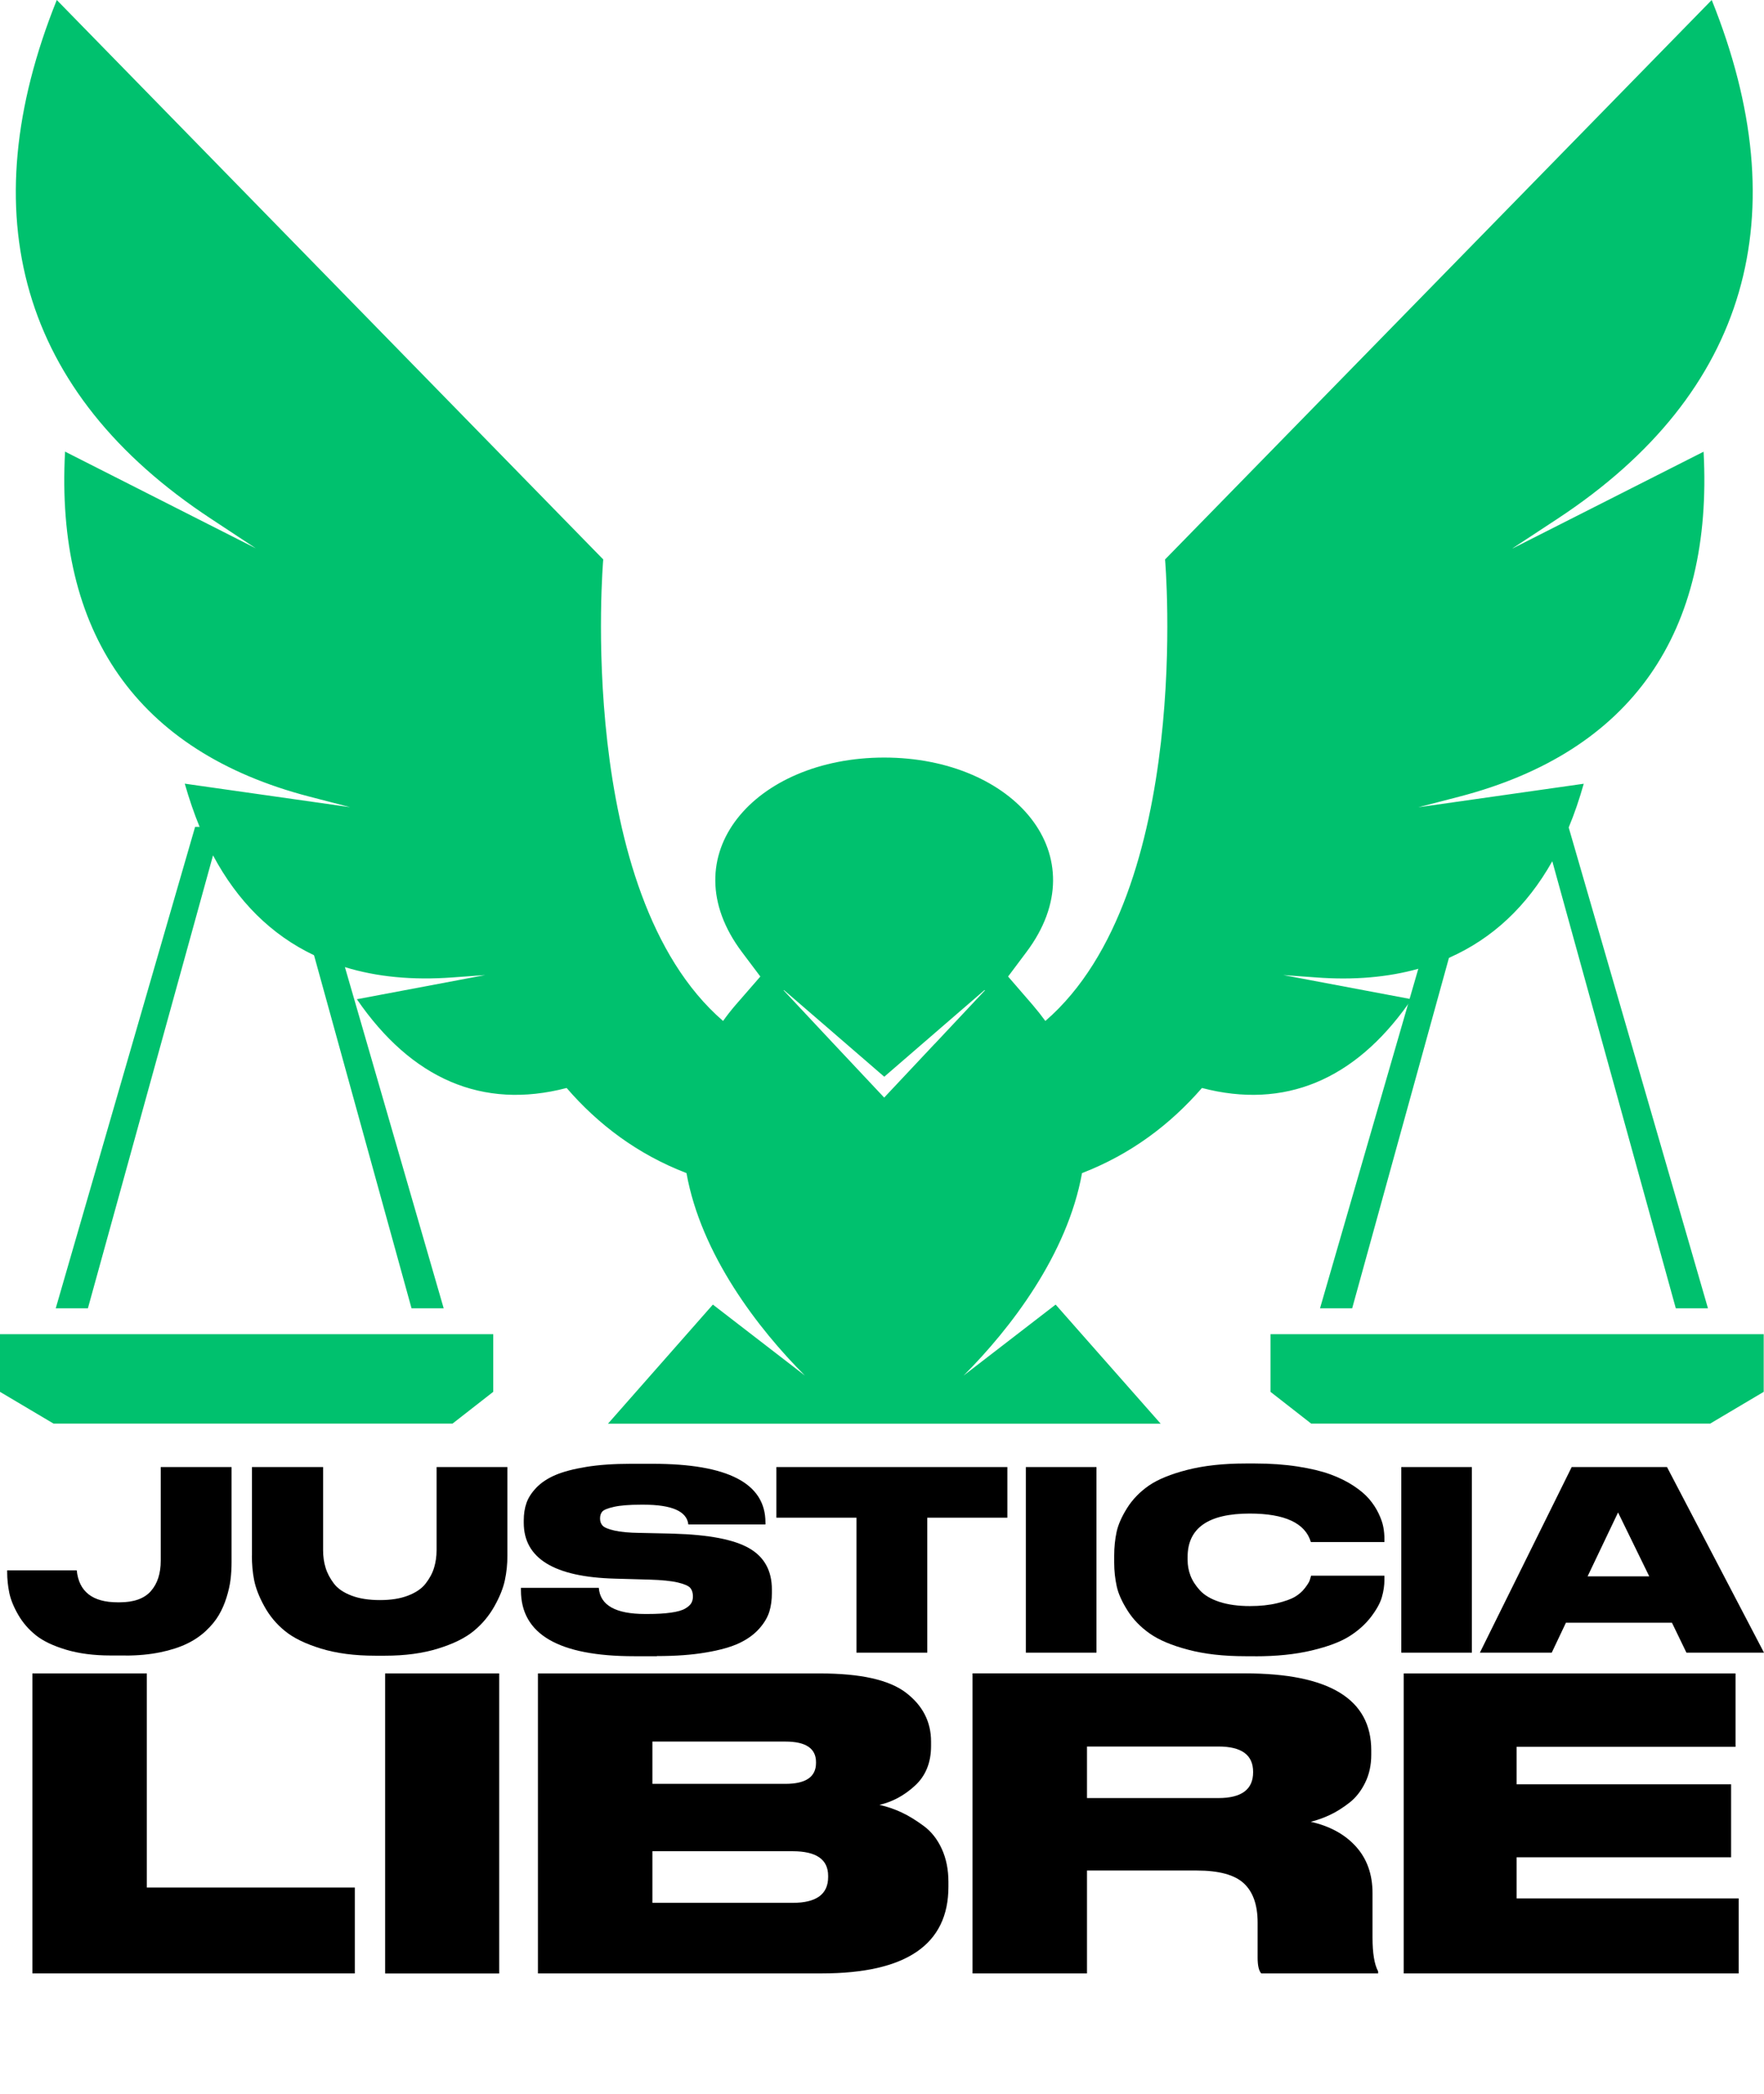
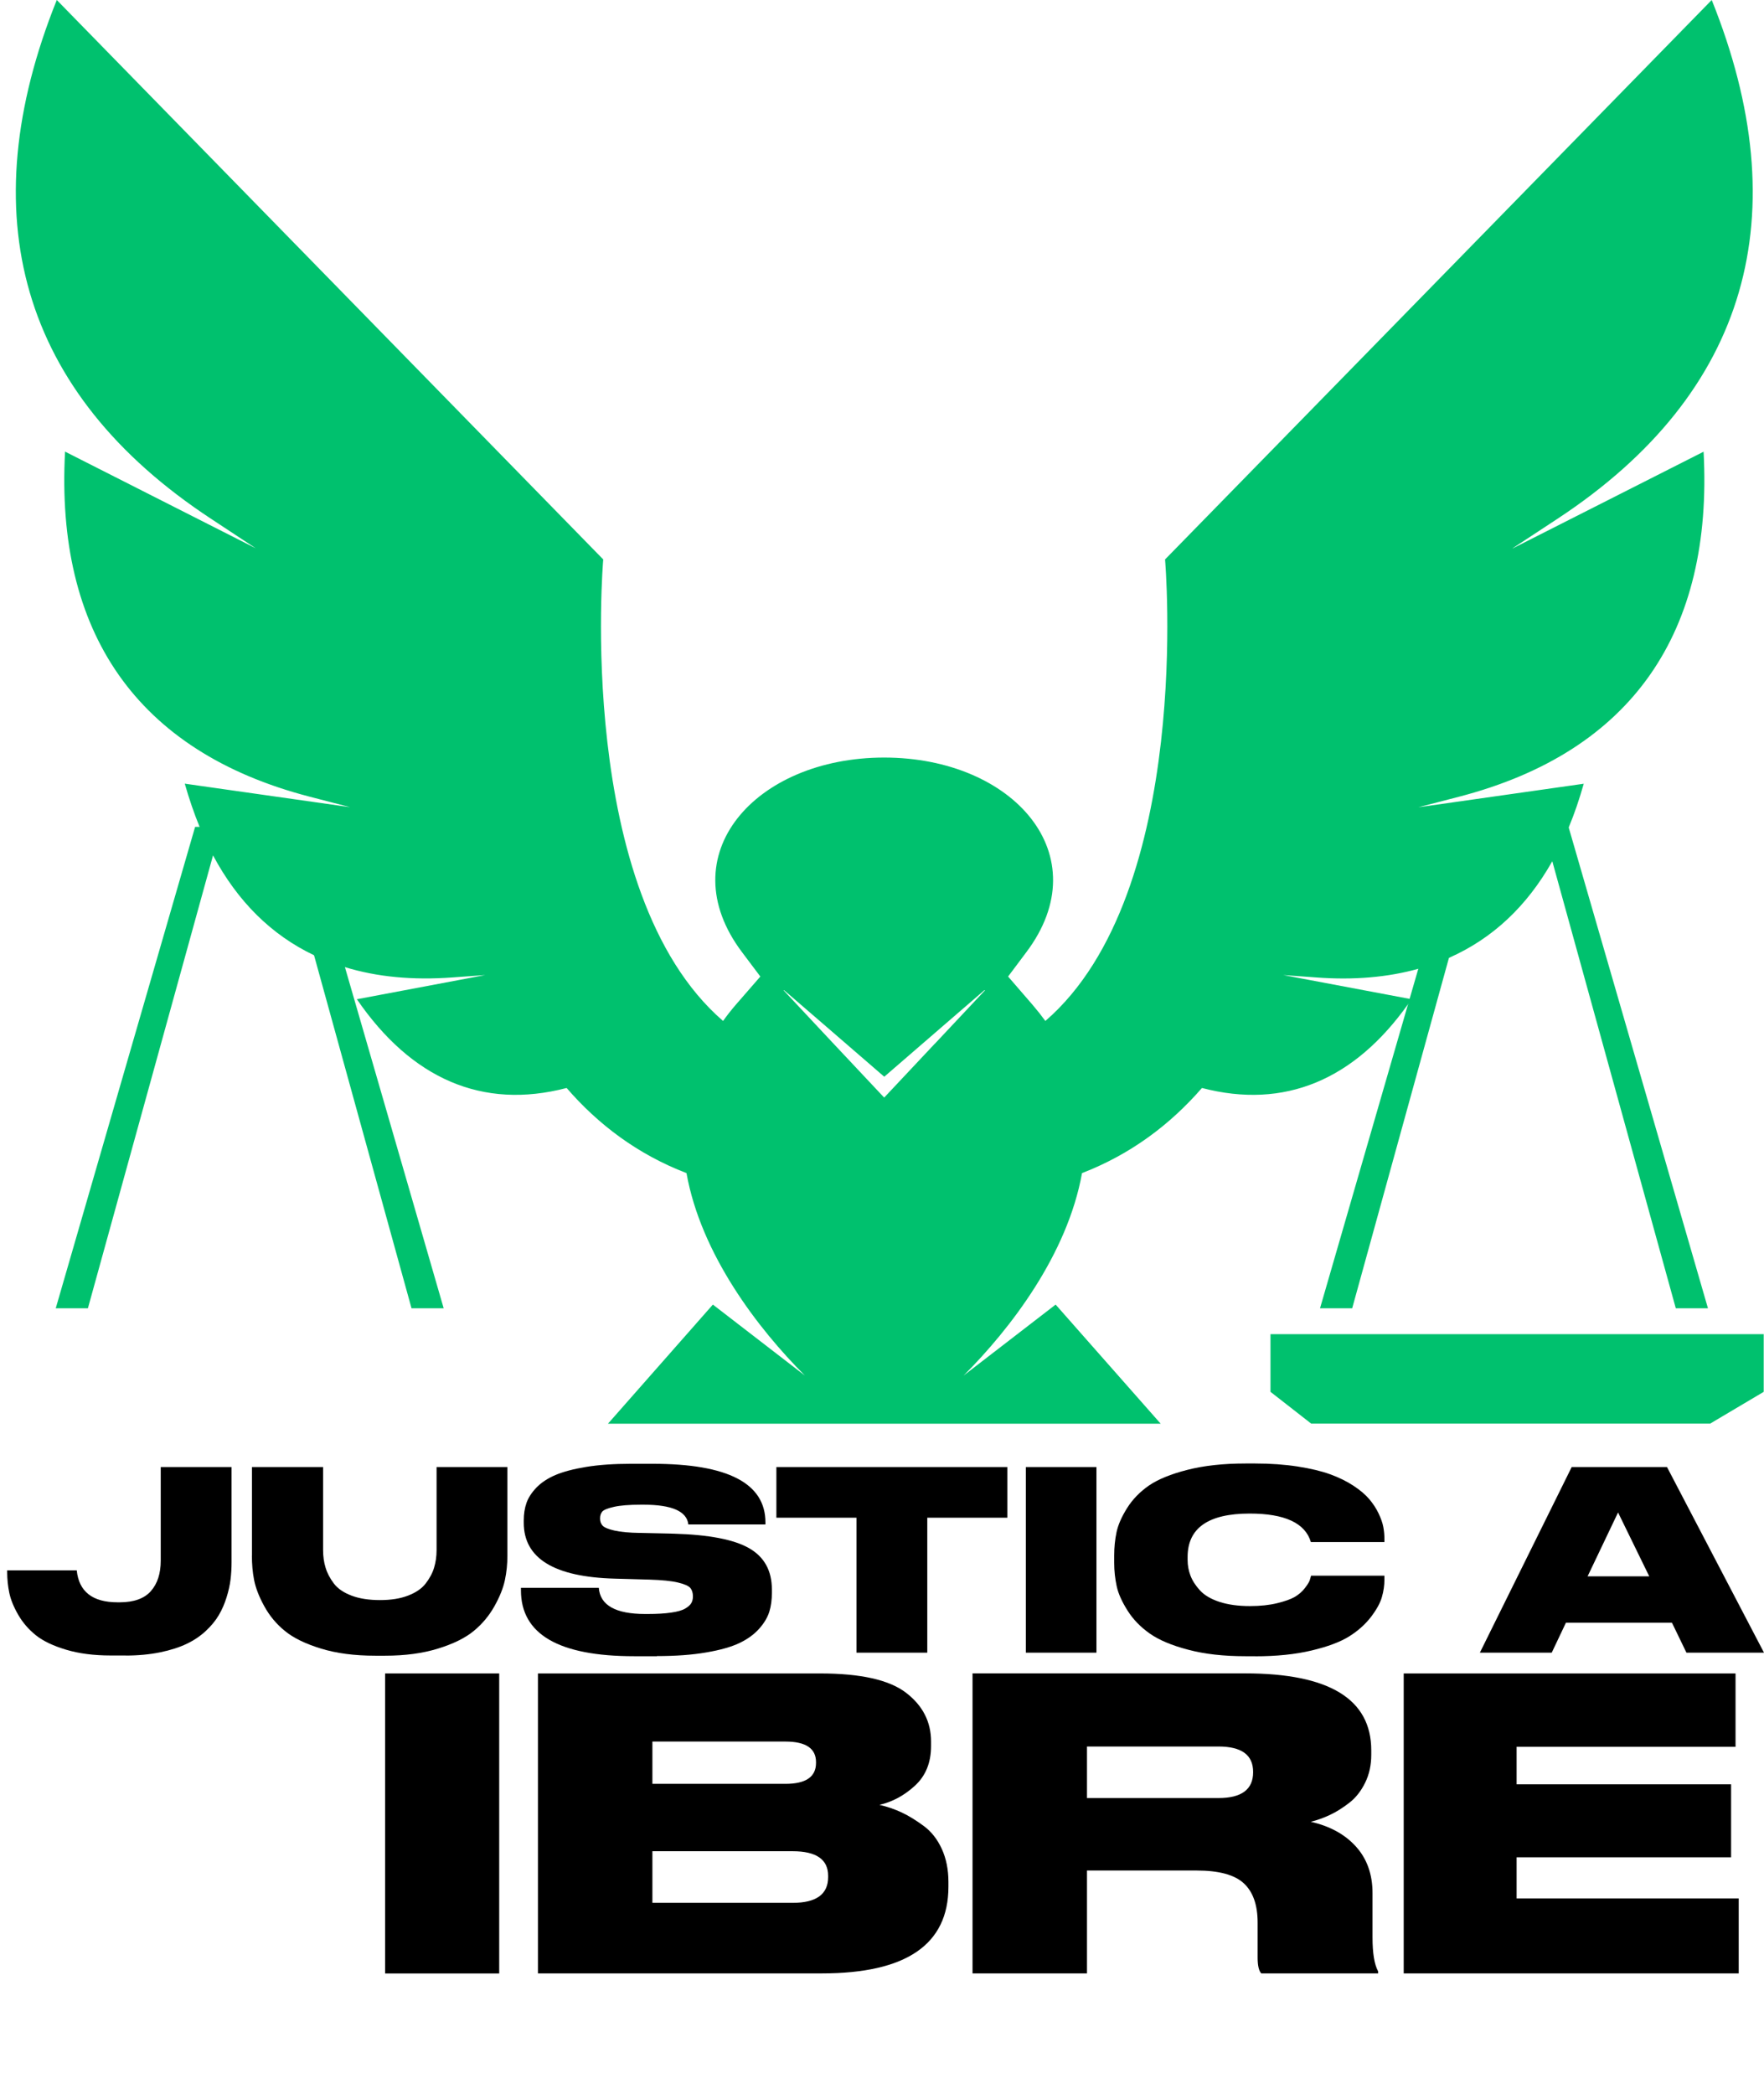
<svg xmlns="http://www.w3.org/2000/svg" id="Capa_2" viewBox="0 0 238.59 283.16">
  <g id="Capa_1-2" data-name="Capa_1">
    <g>
      <g>
        <path d="M204.59,74.14l6.07-3.99c25.94-17.06,32.5-41.21,20.86-70.15l-73.94,75.65s3.92,45.03-16.19,62.41c-.54-.74-1.11-1.46-1.71-2.16l-3.33-3.85,2.45-3.27c9.9-13.12-1.73-26.34-19.21-26.34s-29.11,13.22-19.21,26.34l2.46,3.27-3.35,3.85c-.6.7-1.17,1.42-1.69,2.16-20.13-17.38-16.21-62.41-16.21-62.41L7.68,0C-3.95,28.94,2.6,53.09,28.54,70.15l6.05,3.99-25.79-13.07c-1.32,24.33,9.6,40.56,33.08,46.66l5.48,1.42-22.37-3.18c.59,2.06,1.26,4.02,2.01,5.85.55,1.34,1.16,2.63,1.81,3.84,3.32,6.22,7.88,10.76,13.66,13.51,1.34.64,2.73,1.19,4.19,1.61,4.29,1.32,9.15,1.79,14.56,1.39l4.41-.32-17.36,3.27c7.37,10.74,16.96,14.98,28.37,12,4.27,4.94,9.6,8.97,16.21,11.51,1.98,11.03,9.69,21.05,16.02,27.38l-12.45-9.6-14.19,16.11h74.76l-14.21-16.11-12.45,9.6c6.33-6.33,14.04-16.36,16.02-27.38,6.6-2.55,11.93-6.57,16.22-11.51,11.18,2.92,20.6-1.09,27.89-11.35.17-.22.32-.44.47-.65l-.27-.05-17.09-3.22,4.42.32c5.11.39,9.74-.02,13.86-1.17,1.44-.4,2.83-.91,4.16-1.49,5.87-2.6,10.52-6.97,13.94-13.04.82-1.44,1.56-2.97,2.23-4.59.77-1.84,1.44-3.82,2.03-5.9l-22.37,3.18,5.48-1.42c23.5-6.1,34.41-22.32,33.1-46.66l-25.81,13.07ZM126.41,141.16l-6.82,7.26-6.82-7.26-6.8-7.26h.08l5.15,4.44,8.4,7.26,8.4-7.26,5.14-4.44h.1l-6.82,7.26Z" style="fill: #00c16e; fill-rule: evenodd;" />
        <g>
-           <polygon points="0 180.41 66.71 180.41 66.71 188.21 61.2 192.51 7.25 192.51 0 188.21 0 180.41" style="fill: #00c16e;" />
          <polygon points="7.54 176.91 26.39 111.81 29.88 111.81 11.89 176.91 7.54 176.91" style="fill: #00c16e;" />
          <polygon points="60.01 176.91 41.16 111.81 37.68 111.81 55.66 176.91 60.01 176.91" style="fill: #00c16e;" />
          <polygon points="238.55 180.41 171.84 180.41 171.84 188.21 177.35 192.51 231.3 192.51 238.55 188.21 238.55 180.41" style="fill: #00c16e;" />
          <polygon points="231.01 176.91 212.15 111.81 208.67 111.81 226.66 176.91 231.01 176.91" style="fill: #00c16e;" />
          <polygon points="178.54 176.91 197.39 111.81 200.87 111.81 182.89 176.91 178.54 176.91" style="fill: #00c16e;" />
        </g>
      </g>
      <g>
        <path d="M17.01,223.86h-2.06c-2.27,0-4.27-.26-6.01-.78-1.73-.52-3.09-1.16-4.07-1.94s-1.78-1.7-2.4-2.77c-.62-1.07-1.02-2.06-1.21-2.97-.19-.91-.29-1.86-.29-2.85v-.2h9.41c.29,2.88,2.14,4.32,5.53,4.32h.27c1.93,0,3.35-.51,4.23-1.52.89-1.01,1.33-2.38,1.33-4.12v-12.65h9.58v12.86c0,.83-.05,1.62-.14,2.36s-.27,1.55-.54,2.41c-.27.87-.62,1.67-1.05,2.4-.43.73-1.01,1.44-1.75,2.13-.74.69-1.6,1.27-2.58,1.74-.98.47-2.18.86-3.59,1.15-1.42.29-2.98.44-4.69.44Z" />
        <path d="M34.08,210.36v-11.98h9.62v11.24c0,.85.11,1.65.34,2.38.22.73.6,1.44,1.11,2.12.52.69,1.31,1.23,2.38,1.64s2.36.61,3.86.61,2.75-.2,3.81-.61c1.06-.41,1.85-.95,2.38-1.64.53-.69.91-1.39,1.13-2.12.22-.73.34-1.52.34-2.38v-11.24h9.58v11.98c0,1.12-.11,2.23-.34,3.31-.23,1.08-.7,2.26-1.42,3.54-.72,1.28-1.65,2.4-2.8,3.34-1.15.95-2.76,1.74-4.83,2.38-2.07.64-4.45.96-7.15.96h-1.35c-2.79,0-5.23-.32-7.32-.96-2.09-.64-3.72-1.43-4.88-2.38-1.16-.94-2.09-2.06-2.8-3.36-.71-1.29-1.16-2.47-1.37-3.53s-.3-2.16-.3-3.31Z" />
        <path d="M88.85,223.96h-3.07c-10.21,0-15.32-2.97-15.32-8.91v-.34h10.53c.18,2.36,2.27,3.54,6.28,3.54h.3c1.28,0,2.35-.06,3.21-.19.85-.12,1.48-.3,1.89-.54s.68-.48.83-.74c.15-.26.22-.56.22-.89v-.03c0-.47-.12-.85-.35-1.13-.24-.28-.8-.53-1.69-.74s-2.18-.34-3.86-.39l-4.66-.13c-8.21-.22-12.32-2.74-12.32-7.56v-.3c0-.88.12-1.67.37-2.38.25-.71.7-1.4,1.35-2.08.65-.67,1.51-1.24,2.56-1.69,1.06-.45,2.45-.82,4.17-1.1,1.72-.28,3.72-.42,5.99-.42h3c10.17,0,15.25,2.64,15.25,7.93v.27h-10.43c-.2-1.78-2.23-2.67-6.07-2.67h-.34c-1.58,0-2.79.1-3.64.29-.86.19-1.38.41-1.59.64-.2.24-.3.54-.3.93v.03c0,.38.12.7.35.95.24.25.77.47,1.6.66.83.19,2,.3,3.51.32l4.52.1c4.75.14,8.14.79,10.19,1.97,2.05,1.18,3.07,3.04,3.07,5.58v.47c0,.92-.11,1.76-.34,2.51-.23.75-.67,1.52-1.35,2.29s-1.57,1.43-2.68,1.96c-1.11.53-2.62.96-4.52,1.28-1.9.33-4.12.49-6.66.49Z" />
        <path d="M115.84,223.48v-18.25h-10.83v-6.85h31.24v6.85h-10.83v18.25h-9.58Z" />
        <path d="M148.3,198.38v25.1h-9.55v-25.1h9.55Z" />
        <path d="M169.76,223.96h-1.32c-2.95,0-5.53-.29-7.74-.88-2.22-.58-3.94-1.31-5.18-2.18-1.24-.87-2.24-1.89-3-3.09s-1.26-2.29-1.48-3.31c-.22-1.01-.34-2.07-.34-3.17v-.98c0-1.12.11-2.18.32-3.17.21-.99.69-2.08,1.43-3.26s1.73-2.19,2.95-3.04c1.23-.84,2.96-1.55,5.2-2.12,2.24-.57,4.85-.86,7.85-.86h1.32c2.09,0,4.01.14,5.75.41,1.74.27,3.21.62,4.39,1.05,1.18.43,2.23.94,3.14,1.54.91.6,1.62,1.2,2.14,1.81s.94,1.25,1.27,1.94c.33.69.54,1.3.64,1.84.1.54.15,1.07.15,1.59v.44h-9.95c-.76-2.56-3.52-3.85-8.27-3.85-5.6,0-8.4,1.96-8.4,5.87v.4c0,.74.13,1.45.39,2.13s.69,1.34,1.28,1.99c.6.65,1.47,1.17,2.63,1.55,1.16.38,2.54.57,4.13.57,1.39,0,2.62-.13,3.68-.39,1.06-.26,1.86-.54,2.4-.86s.99-.71,1.35-1.18c.36-.47.57-.81.64-1.01s.13-.43.2-.67h9.92v.54c0,.76-.11,1.55-.34,2.34-.22.8-.72,1.7-1.48,2.7-.77,1-1.75,1.88-2.95,2.63-1.2.75-2.9,1.39-5.1,1.91-2.19.52-4.73.78-7.61.78Z" />
-         <path d="M199.08,198.38v25.1h-9.55v-25.1h9.55Z" />
        <path d="M228.1,223.48l-1.96-4.05h-14.34l-1.92,4.05h-9.72l12.42-25.1h12.89l13.12,25.1h-10.49ZM223.07,213.16l-4.22-8.64-4.12,8.64h8.33Z" />
-         <path d="M4.38,226.29h15.48v28.95h28.13v11.61H4.38v-40.57Z" />
        <path d="M67.52,226.29v40.57h-15.43v-40.57h15.43Z" />
        <path d="M72.76,266.86v-40.57h38.17c5.45,0,9.31.86,11.59,2.59,2.27,1.73,3.41,3.94,3.41,6.62v.6c0,2.25-.73,4.04-2.18,5.37-1.45,1.33-3.05,2.19-4.8,2.59,1.09.25,2.1.6,3.03,1.04.93.44,1.91,1.04,2.94,1.8,1.04.76,1.86,1.8,2.46,3.11s.9,2.8.9,4.47v.65c0,7.82-5.71,11.72-17.12,11.72h-38.38ZM106.23,235.5h-17.99v5.72h17.99c2.76,0,4.14-.94,4.14-2.83v-.11c0-1.85-1.38-2.78-4.14-2.78ZM107.21,250.33h-18.97v6.98h18.97c3.2,0,4.8-1.16,4.8-3.49v-.16c0-2.22-1.6-3.33-4.8-3.33Z" />
        <path d="M147.02,252.95v13.9h-15.48v-40.57h36.86c11.38,0,17.07,3.47,17.07,10.41v.6c0,1.38-.27,2.64-.82,3.76-.55,1.13-1.26,2.04-2.15,2.73-.89.69-1.76,1.24-2.62,1.64-.85.4-1.72.71-2.59.93,2.58.58,4.62,1.7,6.11,3.35,1.49,1.65,2.24,3.75,2.24,6.3v6c0,2.11.25,3.64.76,4.58v.27h-15.81c-.33-.36-.49-1.07-.49-2.13v-4.74c0-2.4-.63-4.17-1.88-5.32-1.25-1.15-3.37-1.72-6.35-1.72h-14.83ZM147.02,236.16v6.98h17.78c3.12,0,4.69-1.16,4.69-3.49v-.05c0-2.29-1.56-3.43-4.69-3.43h-17.78Z" />
        <path d="M189.87,226.29h44.87v9.92h-29.61v5.07h29.01v9.87h-29.01v5.56h30.04v10.14h-45.31v-40.57Z" />
      </g>
    </g>
  </g>
</svg>